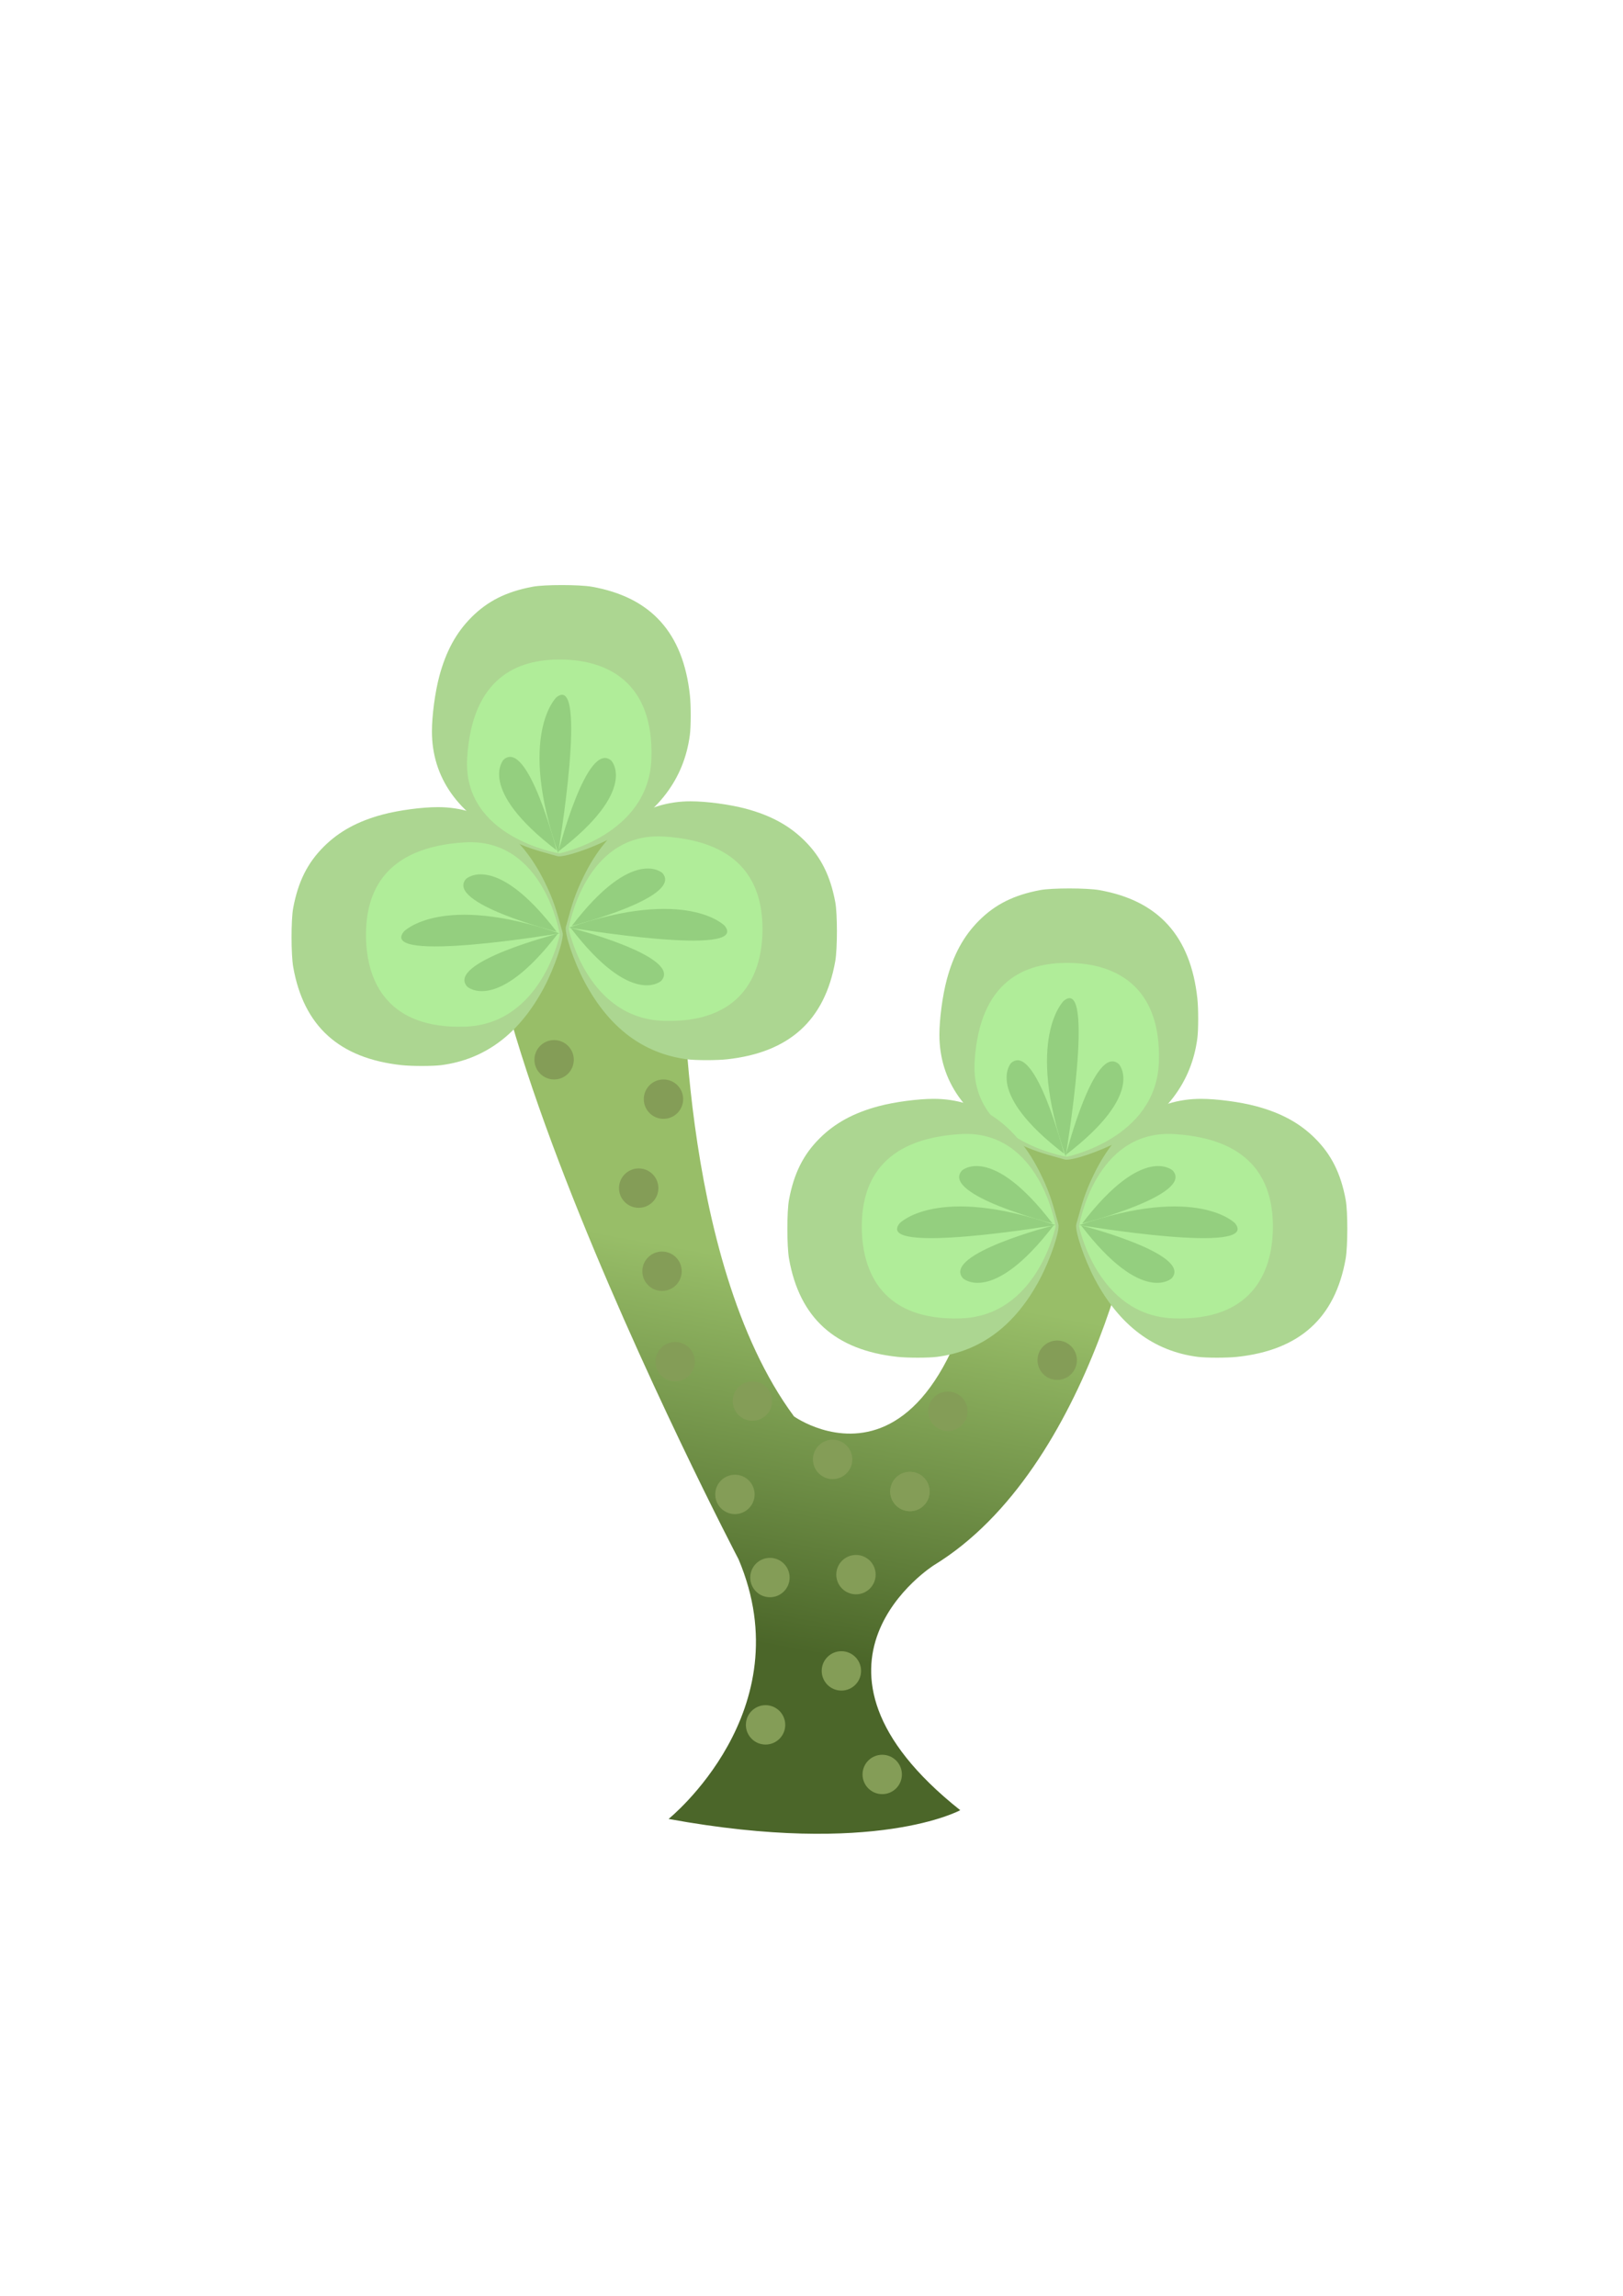
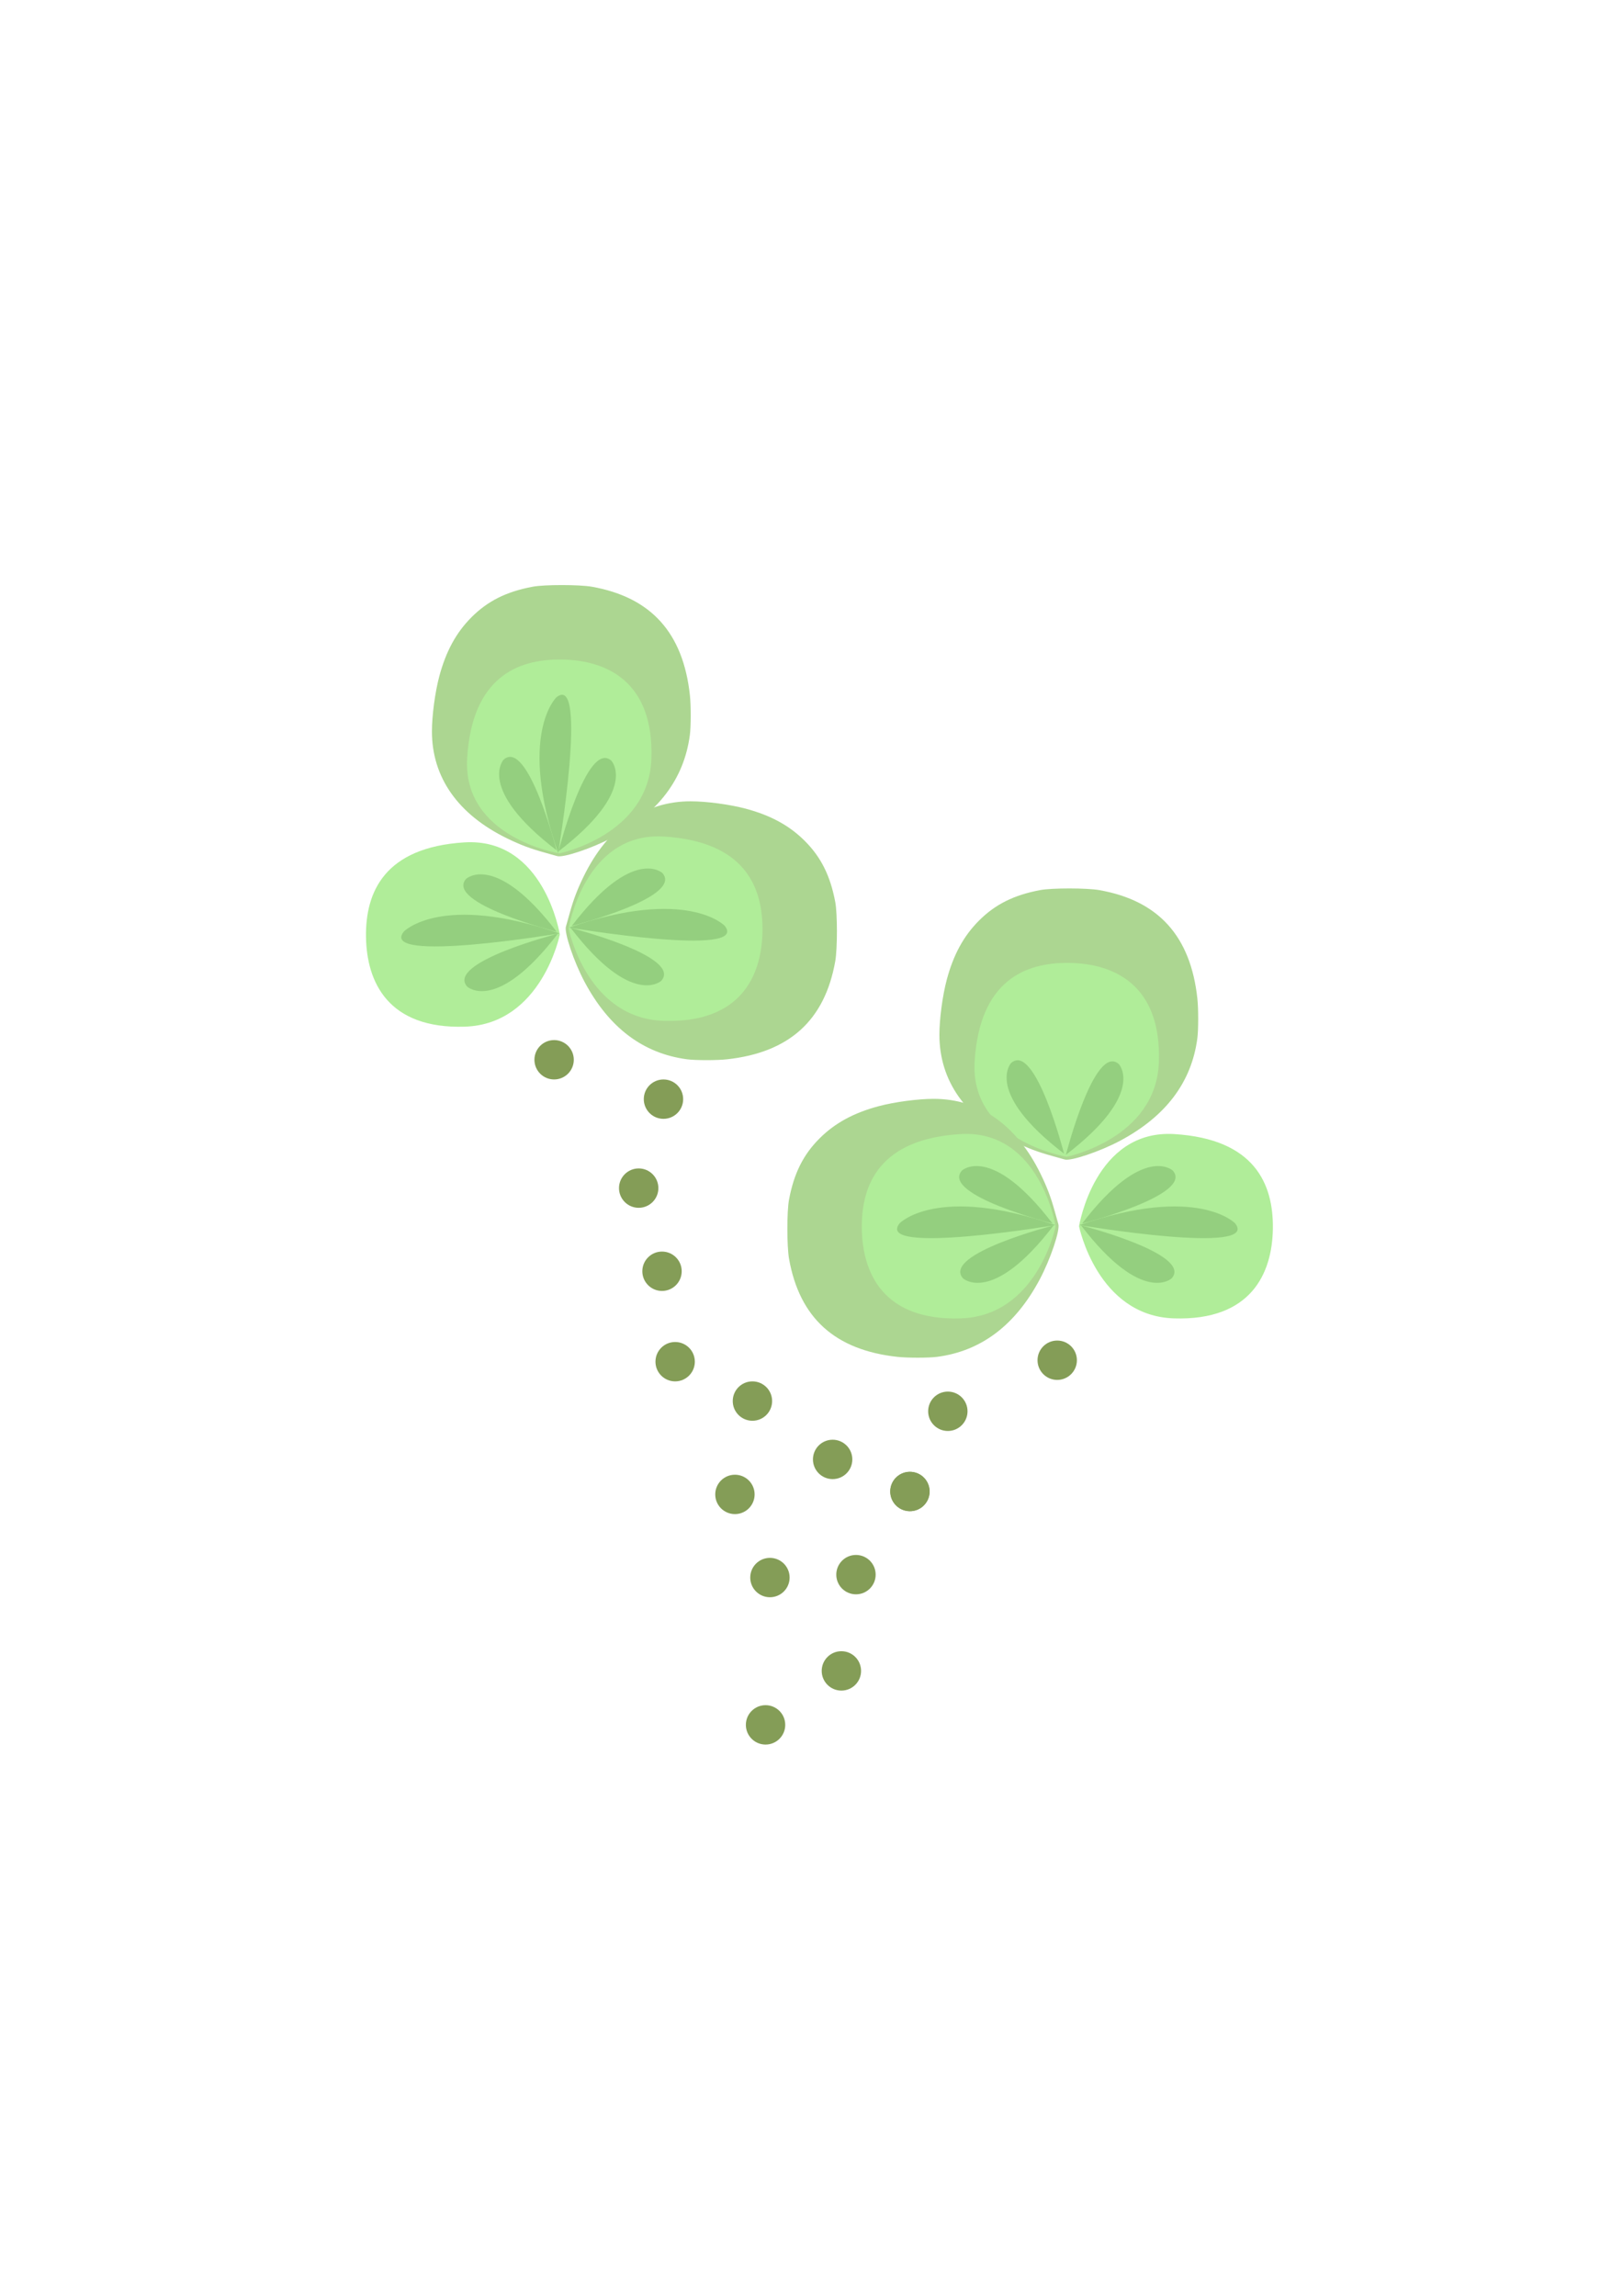
<svg xmlns="http://www.w3.org/2000/svg" xmlns:xlink="http://www.w3.org/1999/xlink" width="210mm" height="297mm" viewBox="0 0 744.094 1052.362">
  <defs>
    <linearGradient xlink:href="#a" id="b" gradientUnits="userSpaceOnUse" gradientTransform="translate(-24.286 -142.857)" spreadMethod="pad" x1="312.361" y1="597.395" x2="295.721" y2="688.109" />
    <linearGradient id="a">
      <stop offset="0" stop-color="#98be68" />
      <stop offset="1" stop-color="#4b6629" />
    </linearGradient>
  </defs>
  <g transform="translate(-116.014 -259.084) scale(1.872)">
-     <path d="M192.857 327.362s33.572 1.429 36.429 44.286c0 0-1.429 75 27.143 113.571 0 0 42.857 30.715 50.714-73.571 2.238-29.702 32.857-62.857 35 8.571.36 12.006-12.857 77.857-51.429 101.429 0 0-38.571 24.286 6.429 60 0 0-20.714 11.428-71.429 2.143 0 0 32.857-26.429 17.143-63.572 0 0-96.428-184.285-50-192.857z" fill="url(#b)" />
-     <path d="M325.583 438.107c.039-.116.425-1.49.858-3.054.978-3.529 1.877-5.908 3.461-9.161 5.863-12.038 14.962-18.432 26.22-18.425 3.877.002 9.568.762 13.457 1.797 6.114 1.628 10.712 4.13 14.466 7.875 4.005 3.995 6.285 8.564 7.496 15.021.54 2.88.535 11.415-.009 14.476-2.572 14.496-11.266 22.355-26.564 24.01-2.49.27-7.653.266-9.726-.008-10.773-1.423-19.118-7.724-25.1-18.95-2.642-4.961-5.046-12.122-4.559-13.581z" fill="#acd691" />
    <path d="M349.496 461.222c18.833.598 24.056-10.954 24.214-21.972.157-11.017-4.55-21.935-24.095-23.153-19.545-1.217-23.377 22.563-23.377 22.563s4.425 21.964 23.258 22.562z" fill="#b0ed99" />
    <path d="M326.328 438.383s44.542 7.474 38.115-.448c0 0-9.118-9.566-38.115.448z" fill="#94cf7f" />
    <path d="M326.998 437.994s27.458-7.018 22.204-12.961c0 0-7.137-6.732-22.204 12.96zM326.729 438.451s27.458 7.018 22.204 12.961c0 0-7.137 6.732-22.204-12.96z" fill="#94cf7f" />
-     <path d="M199.736 366.678c-.038-.116-.424-1.49-.858-3.054-.978-3.528-1.876-5.907-3.46-9.16-5.864-12.039-14.962-18.432-26.22-18.426-3.877.002-9.569.763-13.458 1.798-6.114 1.627-10.711 4.13-14.465 7.874-4.005 3.995-6.285 8.564-7.496 15.022-.54 2.879-.535 11.414.008 14.476 2.572 14.496 11.267 22.354 26.565 24.01 2.49.27 7.652.265 9.725-.009 10.774-1.423 19.119-7.723 25.1-18.95 2.643-4.96 5.047-12.122 4.56-13.58z" fill="#acd691" />
    <path d="M175.824 389.793c-18.833.598-24.057-10.954-24.214-21.971-.158-11.018 4.549-21.936 24.094-23.153 19.546-1.218 23.377 22.562 23.377 22.562s-4.424 21.965-23.257 22.562z" fill="#b0ed99" />
    <path d="M198.991 366.955s-44.541 7.473-38.114-.449c0 0 9.117-9.566 38.114.449z" fill="#94cf7f" />
    <path d="M198.321 366.565s-27.458-7.017-22.204-12.96c0 0 7.138-6.732 22.204 12.96zM198.59 367.023s-27.458 7.017-22.204 12.96c0 0 7.138 6.732 22.204-12.96z" fill="#94cf7f" />
    <path d="M200.583 365.25c.039-.116.425-1.49.858-3.054.978-3.529 1.877-5.908 3.461-9.162 5.863-12.037 14.962-18.43 26.22-18.424 3.877.002 9.568.762 13.457 1.797 6.114 1.627 10.712 4.13 14.466 7.875 4.005 3.995 6.285 8.564 7.496 15.02.54 2.88.535 11.416-.009 14.477-2.572 14.496-11.266 22.355-26.564 24.01-2.49.27-7.653.266-9.726-.008-10.773-1.423-19.118-7.724-25.1-18.95-2.642-4.961-5.046-12.123-4.559-13.582z" fill="#acd691" />
    <path d="M224.496 388.365c18.833.598 24.056-10.954 24.214-21.972.157-11.018-4.55-21.936-24.095-23.153-19.545-1.217-23.377 22.563-23.377 22.563s4.425 21.964 23.258 22.562z" fill="#b0ed99" />
    <path d="M201.328 365.526s44.542 7.474 38.115-.448c0 0-9.118-9.566-38.115.448z" fill="#94cf7f" />
    <path d="M201.998 365.136s27.458-7.017 22.204-12.96c0 0-7.137-6.732-22.204 12.96zM201.729 365.594s27.458 7.017 22.204 12.96c0 0-7.137 6.733-22.204-12.96z" fill="#94cf7f" />
    <path d="M198.396 348.019c-.116-.039-1.49-.425-3.054-.858-3.529-.978-5.908-1.877-9.161-3.462-12.038-5.862-18.432-14.96-18.425-26.22.002-3.876.762-9.567 1.797-13.456 1.628-6.115 4.13-10.712 7.875-14.466 3.995-4.005 8.564-6.285 15.021-7.496 2.88-.54 11.415-.535 14.476.008 14.496 2.573 22.355 11.267 24.01 26.565.27 2.49.266 7.653-.008 9.725-1.423 10.774-7.724 19.12-18.95 25.1-4.961 2.643-12.122 5.047-13.581 4.56z" fill="#acd691" />
    <path d="M221.511 324.106c.598-18.833-10.954-24.056-21.972-24.214-11.017-.157-21.935 4.55-23.153 24.095-1.217 19.545 22.563 23.376 22.563 23.376s21.964-4.424 22.562-23.257z" fill="#b0ed99" />
    <path d="M198.672 347.274s7.474-44.542-.448-38.115c0 0-9.566 9.118.448 38.115z" fill="#94cf7f" />
    <path d="M198.283 346.604s-7.018-27.458-12.961-22.204c0 0-6.732 7.137 12.96 22.204zM198.74 346.873s7.018-27.458 12.961-22.204c0 0 6.732 7.137-12.96 22.204z" fill="#94cf7f" />
    <g>
      <path d="M322.681 422.305c-.115-.04-1.49-.425-3.053-.859-3.53-.977-5.908-1.876-9.162-3.46-12.037-5.864-18.43-14.962-18.425-26.22.003-3.877.763-9.569 1.798-13.458 1.627-6.114 4.13-10.711 7.875-14.465 3.995-4.005 8.564-6.285 15.02-7.496 2.88-.54 11.416-.535 14.477.008 14.496 2.572 22.354 11.267 24.01 26.565.27 2.49.265 7.652-.008 9.725-1.423 10.774-7.724 19.119-18.95 25.1-4.961 2.643-12.123 5.047-13.582 4.56z" fill="#acd691" />
      <path d="M345.797 398.392c.598-18.833-10.955-24.057-21.972-24.214-11.018-.158-21.936 4.549-23.153 24.094-1.217 19.546 22.562 23.377 22.562 23.377s21.965-4.424 22.563-23.257z" fill="#b0ed99" />
-       <path d="M322.958 421.56s7.473-44.542-.448-38.115c0 0-9.566 9.118.448 38.115z" fill="#94cf7f" />
      <path d="M322.568 420.89s-7.017-27.459-12.96-22.205c0 0-6.732 7.138 12.96 22.205zM323.026 421.159s7.017-27.458 12.96-22.205c0 0 6.733 7.138-12.96 22.205z" fill="#94cf7f" />
    </g>
    <g>
      <path d="M321.165 438.107c-.039-.116-.425-1.49-.858-3.054-.978-3.529-1.877-5.908-3.461-9.161-5.863-12.038-14.962-18.432-26.22-18.425-3.877.002-9.568.762-13.457 1.797-6.114 1.628-10.712 4.13-14.466 7.875-4.005 3.995-6.285 8.564-7.495 15.021-.54 2.88-.536 11.415.008 14.476 2.572 14.496 11.266 22.355 26.564 24.01 2.49.27 7.653.266 9.726-.008 10.773-1.423 19.118-7.724 25.1-18.95 2.642-4.961 5.047-12.122 4.559-13.581z" fill="#acd691" />
      <path d="M297.252 461.222c-18.833.598-24.056-10.954-24.214-21.972-.157-11.017 4.55-21.935 24.095-23.153 19.545-1.217 23.377 22.563 23.377 22.563s-4.425 21.964-23.258 22.562z" fill="#b0ed99" />
      <path d="M320.42 438.383s-44.542 7.474-38.115-.448c0 0 9.118-9.566 38.115.448z" fill="#94cf7f" />
      <path d="M319.75 437.994s-27.458-7.018-22.204-12.961c0 0 7.137-6.732 22.204 12.96zM320.019 438.451s-27.458 7.018-22.204 12.961c0 0 7.137 6.732 22.204-12.96z" fill="#94cf7f" />
    </g>
    <circle r="4.821" cy="429.326" cx="218.393" fill="#849d57" />
    <circle r="4.821" cy="429.326" cx="218.393" transform="translate(5.714 20.357)" fill="#849d57" />
    <circle r="4.821" cy="429.326" cx="218.393" transform="translate(8.929 42.5)" fill="#849d57" />
    <circle r="4.821" cy="429.326" cx="218.393" transform="translate(27.857 52.143)" fill="#849d57" />
    <circle r="4.821" cy="429.326" cx="218.393" transform="translate(23.571 75)" fill="#849d57" />
    <circle r="4.821" cy="429.326" cx="218.393" transform="translate(47.5 66.429)" fill="#849d57" />
    <circle r="4.821" cy="429.326" cx="218.393" transform="translate(66.429 74.286)" fill="#849d57" />
    <circle r="4.821" cy="429.326" cx="218.393" transform="translate(66.429 74.286)" fill="#849d57" />
    <circle r="4.821" cy="429.326" cx="218.393" transform="translate(75.714 54.643)" fill="#849d57" />
    <circle r="4.821" cy="429.326" cx="218.393" transform="translate(102.5 42.143)" fill="#849d57" />
    <circle r="4.821" cy="429.326" cx="218.393" transform="translate(6.071 -21.786)" fill="#849d57" />
    <circle r="4.821" cy="429.326" cx="218.393" transform="translate(-20.714 -31.429)" fill="#849d57" />
    <circle r="4.821" cy="429.326" cx="218.393" transform="translate(53.214 94.643)" fill="#849d57" />
    <circle r="4.821" cy="429.326" cx="218.393" transform="translate(32.143 95.357)" fill="#849d57" />
    <circle r="4.821" cy="429.326" cx="218.393" transform="translate(49.643 118.214)" fill="#849d57" />
    <circle r="4.821" cy="429.326" cx="218.393" transform="translate(31.071 131.429)" fill="#849d57" />
-     <circle r="4.821" cy="429.326" cx="218.393" transform="translate(59.643 143.571)" fill="#849d57" />
  </g>
</svg>